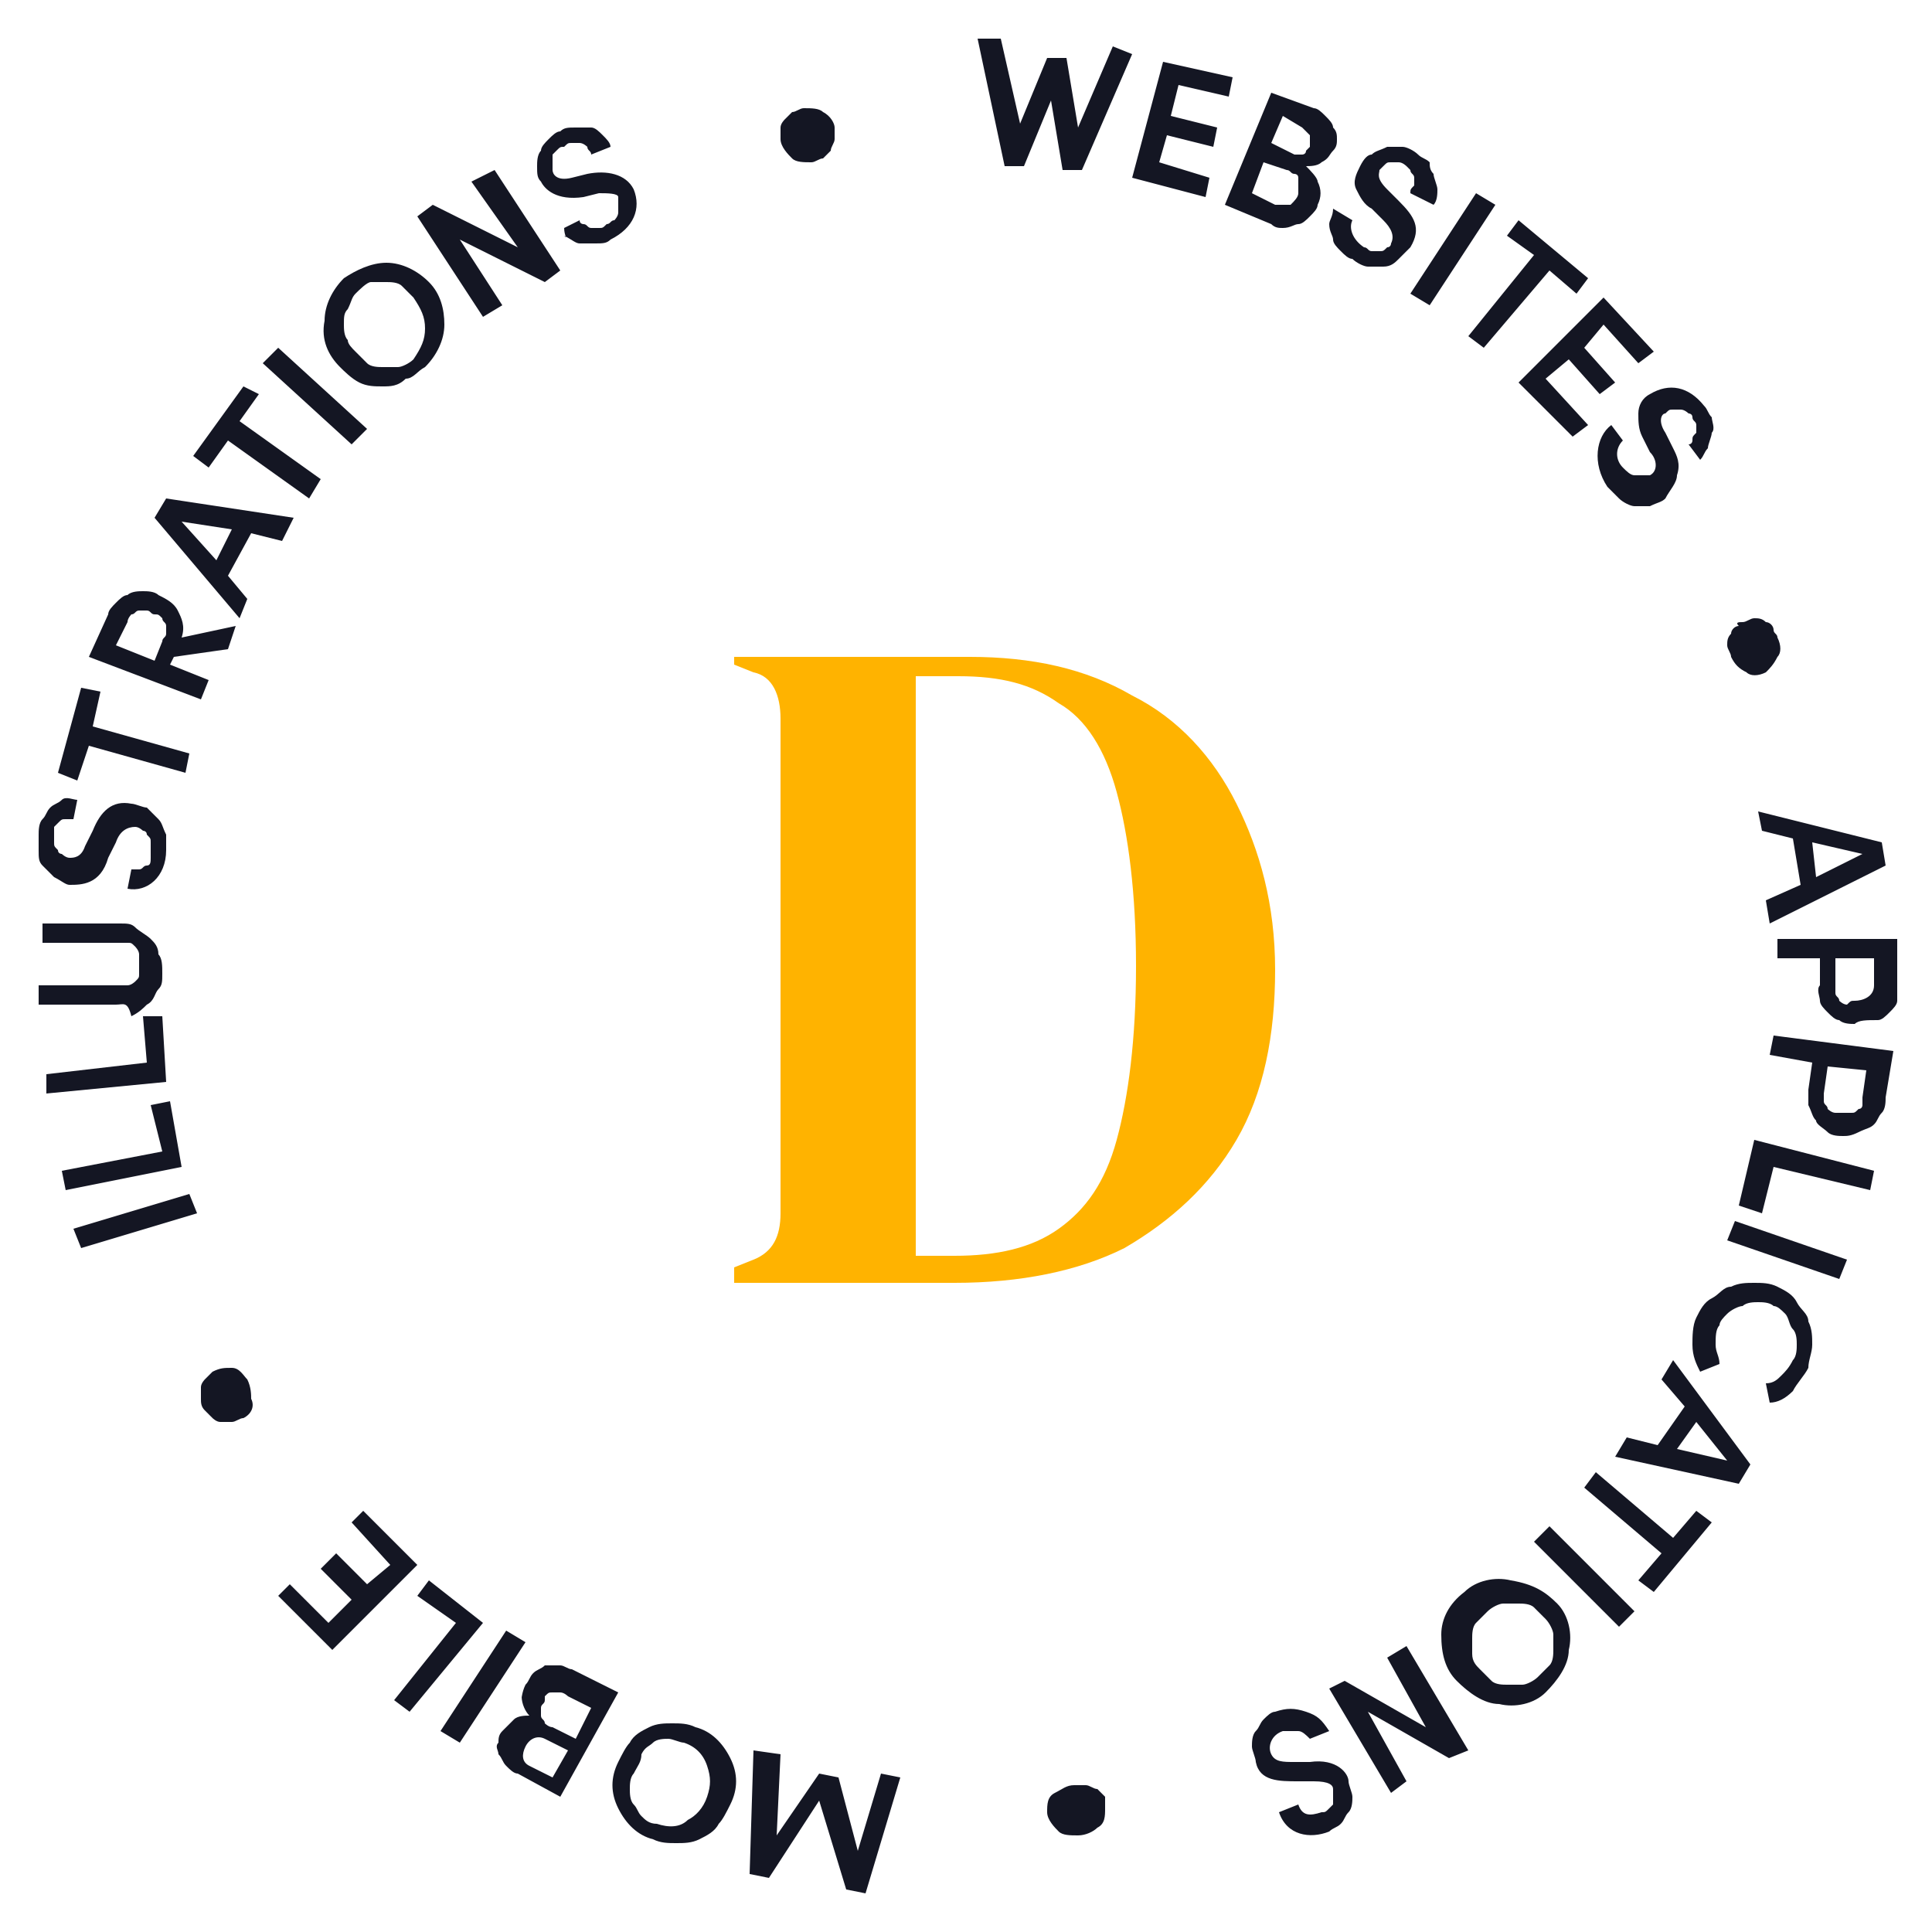
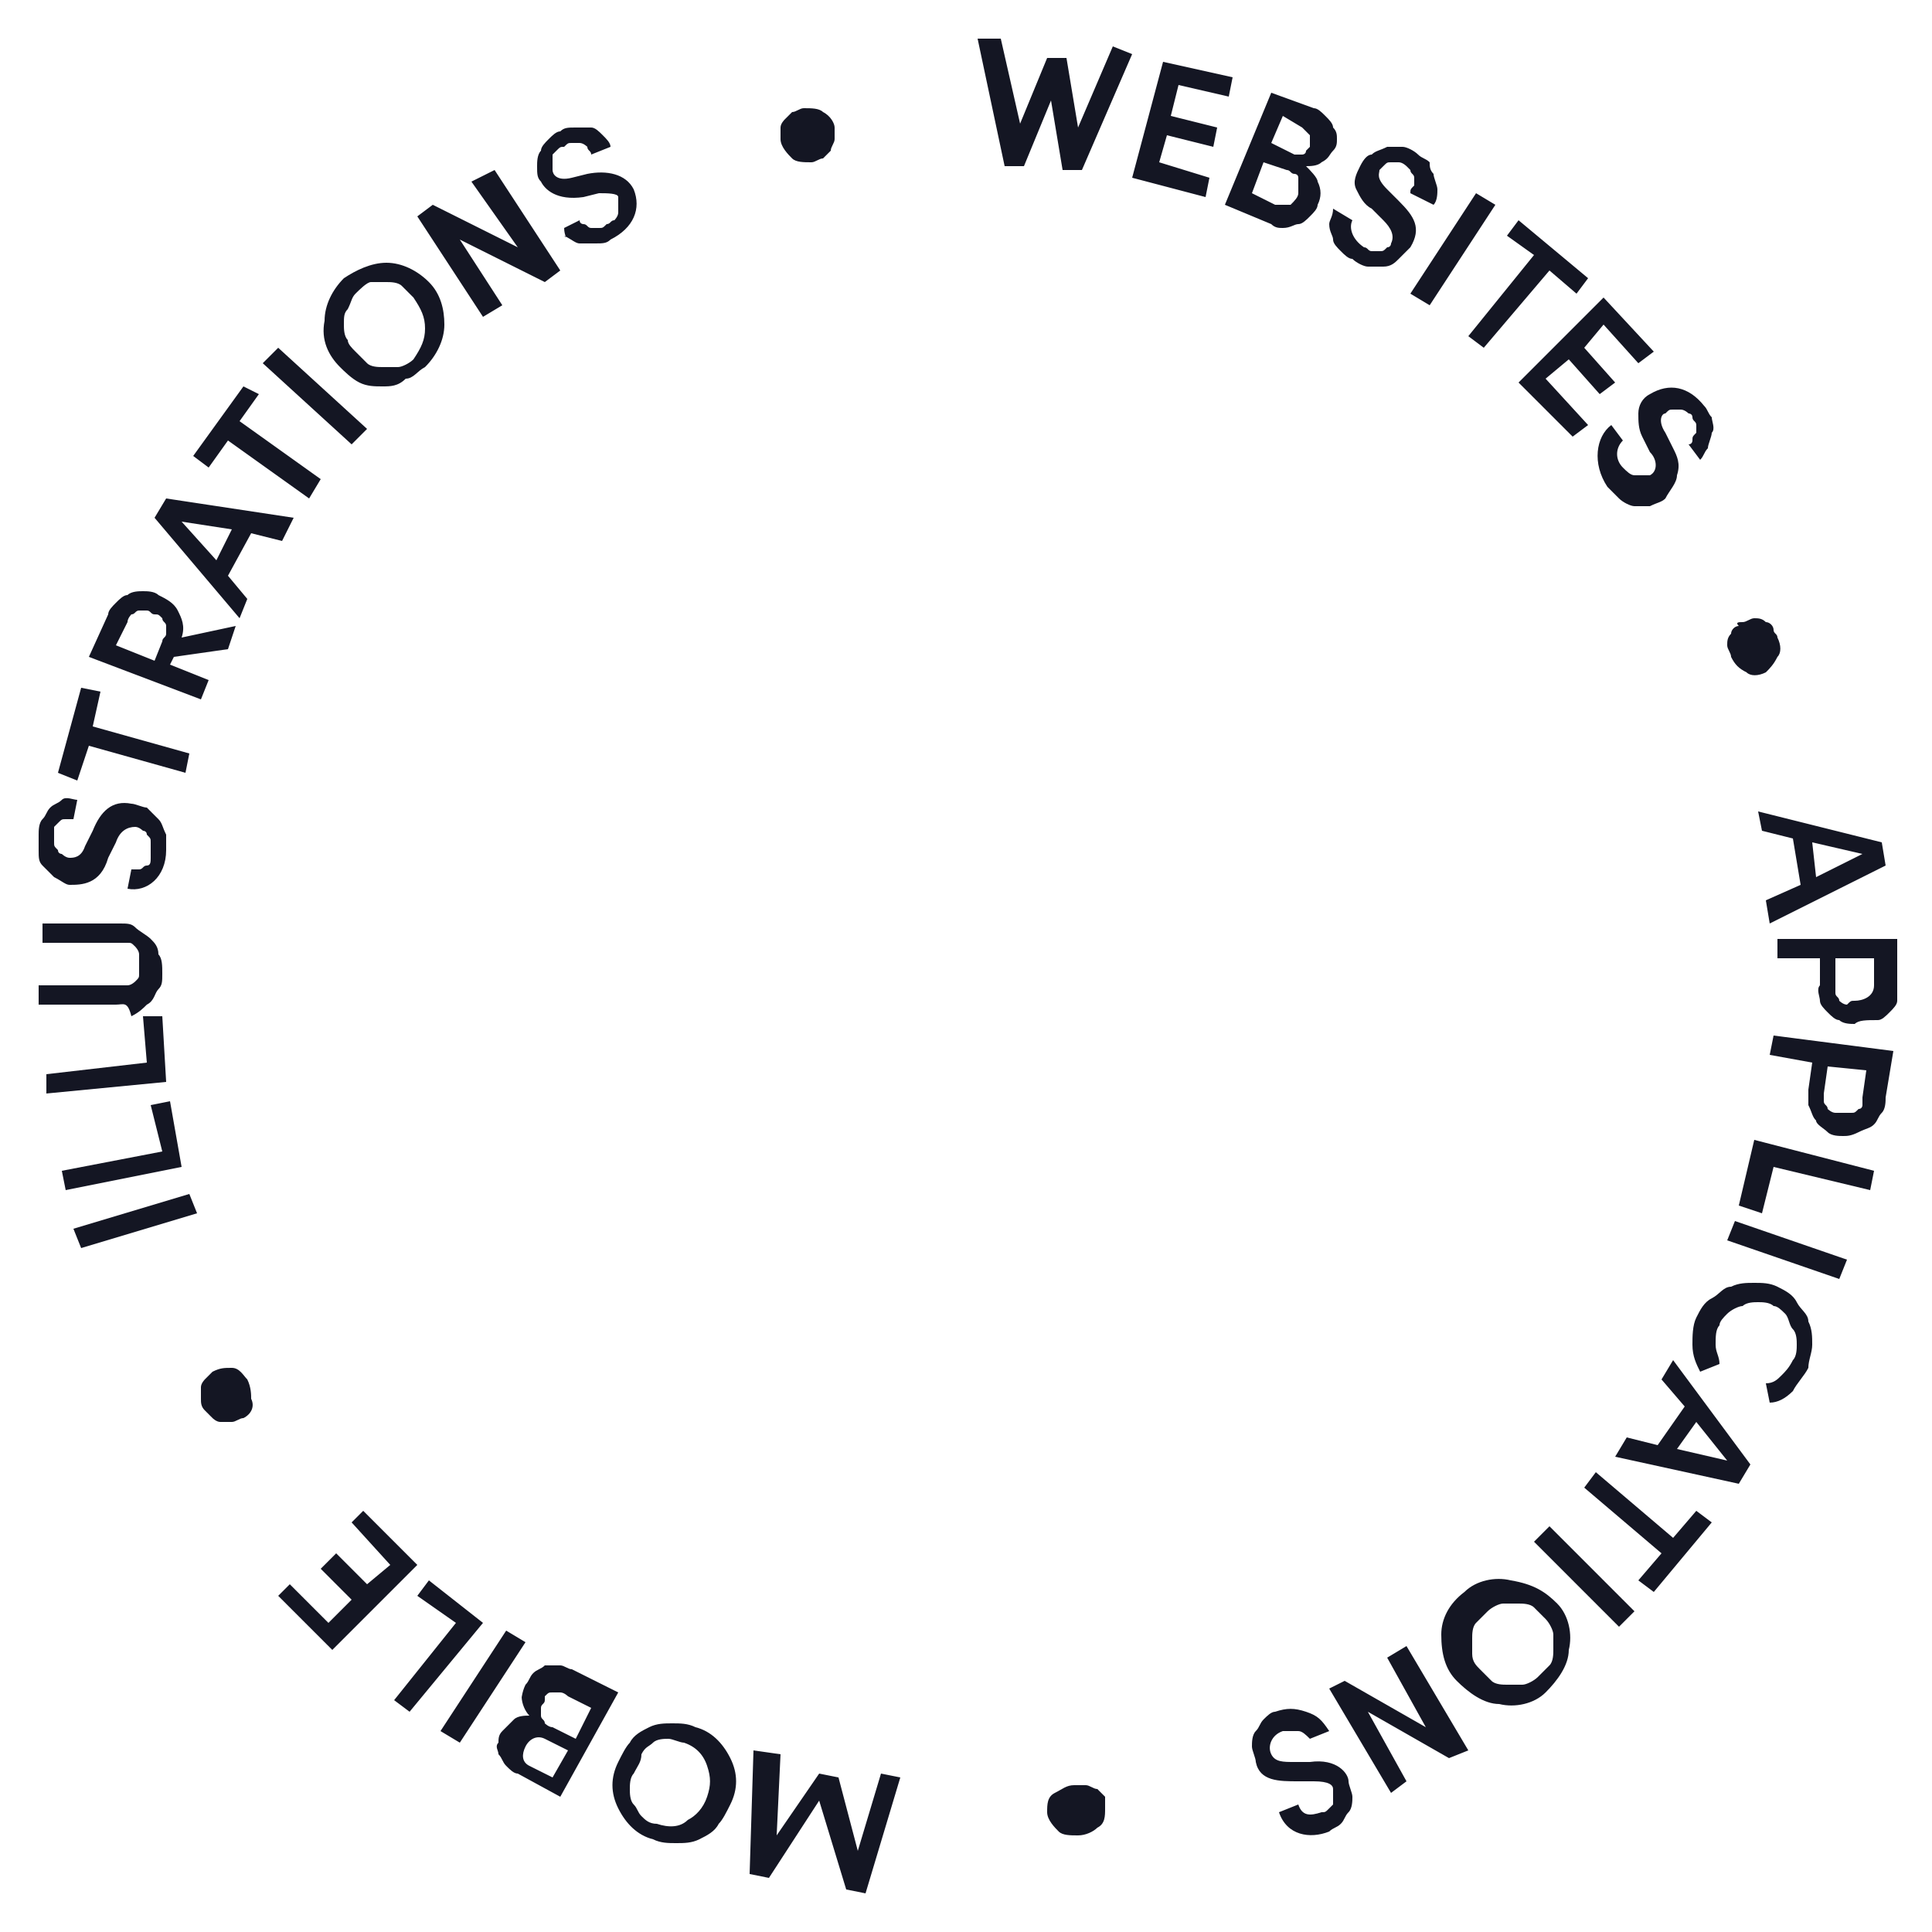
<svg xmlns="http://www.w3.org/2000/svg" version="1.1" id="Layer_1" x="0px" y="0px" viewBox="0 0 50 50" style="enable-background:new 0 0 50 50;" xml:space="preserve">
  <style type="text/css">
	.st0{fill:#141623;}
	.st1{fill:#FFB300;}
</style>
  <g>
    <g>
      <path class="st0" d="M29.3,1.4l-1.3,3l-0.5,0l-0.3-1.8l-0.7,1.7l-0.5,0L25.3,1l0.6,0l0.5,2.2l0.7-1.7l0.5,0l0.3,1.8l0.9-2.1    L29.3,1.4z M31.3,4.6l-0.1,0.5l-1.9-0.5l0.8-3L31.9,2l-0.1,0.5l-1.3-0.3L30.3,3l1.2,0.3l-0.1,0.5l-1.2-0.3L30,4.2L31.3,4.6    L31.3,4.6z M34.1,5.3c0,0.1-0.1,0.2-0.2,0.3c-0.1,0.1-0.2,0.2-0.3,0.2c-0.1,0-0.2,0.1-0.4,0.1c-0.1,0-0.2,0-0.3-0.1l-1.2-0.5    l1.2-2.9L34,2.8c0.1,0,0.2,0.1,0.3,0.2c0.1,0.1,0.2,0.2,0.2,0.3c0.1,0.1,0.1,0.2,0.1,0.3c0,0.1,0,0.2-0.1,0.3    c-0.1,0.1-0.1,0.2-0.3,0.3c-0.1,0.1-0.3,0.1-0.4,0.1c0.1,0.1,0.3,0.3,0.3,0.4C34.2,4.9,34.2,5.1,34.1,5.3L34.1,5.3z M33.6,5    c0-0.1,0-0.1,0-0.2c0-0.1,0-0.1,0-0.2c0-0.1-0.1-0.1-0.1-0.1c-0.1,0-0.1-0.1-0.2-0.1l-0.6-0.2L32.4,5L33,5.3c0.1,0,0.2,0,0.4,0    C33.5,5.2,33.6,5.1,33.6,5z M33.2,3l-0.3,0.7L33.5,4c0,0,0.1,0,0.1,0c0,0,0.1,0,0.1,0c0,0,0.1,0,0.1-0.1c0,0,0.1-0.1,0.1-0.1    c0,0,0-0.1,0-0.1c0-0.1,0-0.1,0-0.2c0,0-0.1-0.1-0.1-0.1c0,0-0.1-0.1-0.1-0.1L33.2,3z M34.5,5.4L35,5.7c-0.1,0.2,0,0.5,0.3,0.7    c0.1,0,0.1,0.1,0.2,0.1c0.1,0,0.1,0,0.2,0c0.1,0,0.1,0,0.2-0.1c0.1,0,0.1-0.1,0.1-0.1c0.1-0.2,0-0.4-0.2-0.6l-0.3-0.3    c-0.2-0.1-0.3-0.3-0.4-0.5c-0.1-0.2,0-0.4,0.1-0.6C35.3,4.1,35.4,4,35.5,4c0.1-0.1,0.2-0.1,0.4-0.2c0.1,0,0.3,0,0.4,0    c0.1,0,0.3,0.1,0.4,0.2c0.1,0.1,0.2,0.1,0.3,0.2C37,4.3,37,4.4,37.1,4.5c0,0.1,0.1,0.3,0.1,0.4c0,0.1,0,0.3-0.1,0.4L36.5,5    c0-0.1,0-0.1,0.1-0.2c0-0.1,0-0.1,0-0.2c0-0.1-0.1-0.1-0.1-0.2c0,0-0.1-0.1-0.1-0.1c0,0-0.1-0.1-0.2-0.1c-0.1,0-0.1,0-0.2,0    c-0.1,0-0.1,0-0.2,0.1c0,0-0.1,0.1-0.1,0.1c0,0.1-0.1,0.2,0.2,0.5l0.3,0.3c0.4,0.4,0.6,0.7,0.3,1.2c-0.1,0.1-0.2,0.2-0.3,0.3    S36,6.9,35.8,6.9c-0.1,0-0.3,0-0.4,0c-0.1,0-0.3-0.1-0.4-0.2c-0.1,0-0.2-0.1-0.3-0.2c-0.1-0.1-0.2-0.2-0.2-0.3S34.4,6,34.4,5.8    C34.4,5.7,34.5,5.6,34.5,5.4L34.5,5.4z M38.2,5l0.5,0.3l-1.7,2.6l-0.5-0.3L38.2,5z M40.8,7.6L40.1,7l-1.7,2L38,8.7l1.7-2.1L39,6.1    l0.3-0.4l1.8,1.5L40.8,7.6z M41.1,11l-0.4,0.3l-1.4-1.4l2.2-2.2l1.3,1.4l-0.4,0.3l-0.9-1L41,9l0.8,0.9l-0.4,0.3l-0.8-0.9l-0.6,0.5    L41.1,11z M41.7,11l0.3,0.4c-0.2,0.2-0.2,0.5,0,0.7c0.1,0.1,0.2,0.2,0.3,0.2c0.1,0,0.3,0,0.4,0c0.2-0.1,0.2-0.4,0-0.6l-0.2-0.4    c-0.1-0.2-0.1-0.4-0.1-0.6c0-0.2,0.1-0.4,0.3-0.5c0.5-0.3,1-0.2,1.4,0.3c0.1,0.1,0.1,0.2,0.2,0.3c0,0.1,0.1,0.3,0,0.4    c0,0.1-0.1,0.3-0.1,0.4c-0.1,0.1-0.1,0.2-0.2,0.3l-0.3-0.4c0.1,0,0.1-0.1,0.1-0.1c0-0.1,0-0.1,0.1-0.2c0-0.1,0-0.1,0-0.2    c0-0.1-0.1-0.1-0.1-0.2c0-0.1-0.1-0.1-0.1-0.1c0,0-0.1-0.1-0.2-0.1c-0.1,0-0.1,0-0.2,0c-0.1,0-0.1,0-0.2,0.1c-0.1,0-0.2,0.2,0,0.5    l0.2,0.4c0.1,0.2,0.2,0.4,0.1,0.7c0,0.2-0.2,0.4-0.3,0.6c-0.1,0.1-0.2,0.1-0.4,0.2c-0.1,0-0.3,0-0.4,0c-0.1,0-0.3-0.1-0.4-0.2    c-0.1-0.1-0.2-0.2-0.3-0.3C41.2,12,41.3,11.3,41.7,11L41.7,11z M45.1,16.1c0.1,0,0.2-0.1,0.3-0.1c0.1,0,0.2,0,0.3,0.1    c0.1,0,0.2,0.1,0.2,0.2s0.1,0.1,0.1,0.2c0.1,0.2,0.1,0.4,0,0.5c-0.1,0.2-0.2,0.3-0.3,0.4c-0.2,0.1-0.4,0.1-0.5,0    c-0.2-0.1-0.3-0.2-0.4-0.4c0-0.1-0.1-0.2-0.1-0.3c0-0.1,0-0.2,0.1-0.3c0-0.1,0.1-0.2,0.2-0.2C44.9,16.1,45,16.1,45.1,16.1    L45.1,16.1z M46.6,22.9l-0.2-1.2l-0.8-0.2L45.5,21l3.2,0.8l0.1,0.6l-3,1.5l-0.1-0.6L46.6,22.9z M47,22.7l1.2-0.6l-1.3-0.3L47,22.7    L47,22.7z M48,26.5c-0.1,0-0.3,0-0.4-0.1c-0.1,0-0.2-0.1-0.3-0.2c-0.1-0.1-0.2-0.2-0.2-0.3c0-0.1-0.1-0.3,0-0.4v-0.7h-1.1v-0.5    l3.1,0l0,1.2c0,0.1,0,0.3,0,0.4c0,0.1-0.1,0.2-0.2,0.3c-0.1,0.1-0.2,0.2-0.3,0.2C48.3,26.4,48.1,26.4,48,26.5L48,26.5z M48,25.9    c0.2,0,0.5-0.1,0.5-0.4v-0.7h-1v0.7c0,0.1,0,0.1,0,0.2c0,0.1,0.1,0.1,0.1,0.2c0,0,0.1,0.1,0.2,0.1C47.9,25.9,47.9,25.9,48,25.9    L48,25.9z M47.7,29.4c-0.1,0-0.3,0-0.4-0.1C47.2,29.2,47,29.1,47,29c-0.1-0.1-0.1-0.2-0.2-0.4c0-0.1,0-0.3,0-0.4l0.1-0.7l-1.1-0.2    l0.1-0.5l3.1,0.4l-0.2,1.2c0,0.1,0,0.3-0.1,0.4c-0.1,0.1-0.1,0.2-0.2,0.3c-0.1,0.1-0.2,0.1-0.4,0.2C47.9,29.4,47.8,29.4,47.7,29.4    L47.7,29.4z M47.7,28.8c0.1,0,0.1,0,0.2,0c0.1,0,0.1,0,0.2-0.1c0.1,0,0.1-0.1,0.1-0.1c0-0.1,0-0.1,0-0.2l0.1-0.7l-1-0.1l-0.1,0.7    c0,0.1,0,0.1,0,0.2c0,0.1,0.1,0.1,0.1,0.2c0,0,0.1,0.1,0.2,0.1C47.6,28.8,47.7,28.8,47.7,28.8L47.7,28.8z M48.5,30.3l-0.1,0.5    l-2.5-0.6l-0.3,1.2L45,31.2l0.4-1.7L48.5,30.3L48.5,30.3z M47.8,32.6l-0.2,0.5l-2.9-1l0.2-0.5L47.8,32.6z M46,33.3    c0.2,0.1,0.4,0.2,0.5,0.4c0.1,0.2,0.3,0.3,0.3,0.5c0.1,0.2,0.1,0.4,0.1,0.6c0,0.2-0.1,0.4-0.1,0.6c-0.1,0.2-0.3,0.4-0.4,0.6    c-0.2,0.2-0.4,0.3-0.6,0.3l-0.1-0.5c0.2,0,0.3-0.1,0.4-0.2c0.1-0.1,0.2-0.2,0.3-0.4c0.1-0.1,0.1-0.3,0.1-0.4c0-0.1,0-0.3-0.1-0.4    c-0.1-0.1-0.1-0.3-0.2-0.4c-0.1-0.1-0.2-0.2-0.3-0.2c-0.1-0.1-0.3-0.1-0.4-0.1s-0.3,0-0.4,0.1c-0.1,0-0.3,0.1-0.4,0.2    c-0.1,0.1-0.2,0.2-0.2,0.3c-0.1,0.1-0.1,0.3-0.1,0.5c0,0.2,0.1,0.3,0.1,0.5l-0.5,0.2c-0.1-0.2-0.2-0.4-0.2-0.7    c0-0.2,0-0.5,0.1-0.7c0.1-0.2,0.2-0.4,0.4-0.5c0.2-0.1,0.3-0.3,0.5-0.3c0.2-0.1,0.4-0.1,0.6-0.1C45.6,33.2,45.8,33.2,46,33.3z     M42.9,37.4l0.7-1L43,35.7l0.3-0.5l2,2.7L45,38.4l-3.2-0.7l0.3-0.5L42.9,37.4L42.9,37.4z M43.4,37.5l1.3,0.3l-0.8-1L43.4,37.5z     M42.4,40.9l0.6-0.7l-2-1.7l0.3-0.4l2,1.7l0.6-0.7l0.4,0.3l-1.5,1.8L42.4,40.9z M42.3,41.7l-0.4,0.4l-2.2-2.2l0.4-0.4L42.3,41.7z     M40.3,41.5c0.3,0.3,0.4,0.8,0.3,1.2c0,0.4-0.3,0.8-0.6,1.1c-0.3,0.3-0.8,0.4-1.2,0.3c-0.4,0-0.8-0.3-1.1-0.6    c-0.3-0.3-0.4-0.7-0.4-1.2c0-0.4,0.2-0.8,0.6-1.1c0.3-0.3,0.8-0.4,1.2-0.3C39.7,41,40,41.2,40.3,41.5L40.3,41.5z M38.3,43.2    c0.1,0.1,0.2,0.2,0.3,0.3c0.1,0.1,0.3,0.1,0.4,0.1c0.1,0,0.3,0,0.4,0c0.1,0,0.3-0.1,0.4-0.2c0.1-0.1,0.2-0.2,0.3-0.3    c0.1-0.1,0.1-0.3,0.1-0.4c0-0.1,0-0.3,0-0.4c0-0.1-0.1-0.3-0.2-0.4c-0.1-0.1-0.2-0.2-0.3-0.3c-0.1-0.1-0.3-0.1-0.4-0.1    c-0.1,0-0.3,0-0.4,0c-0.1,0-0.3,0.1-0.4,0.2c-0.1,0.1-0.2,0.2-0.3,0.3c-0.1,0.1-0.1,0.3-0.1,0.4c0,0.1,0,0.3,0,0.4    C38.1,43,38.2,43.1,38.3,43.2L38.3,43.2z M36,46.4l-1.6-2.7l0.4-0.2l2.1,1.2l-1-1.8l0.5-0.3l1.6,2.7l-0.5,0.2l-2.1-1.2l1,1.8    L36,46.4L36,46.4z M34.4,44.8L33.9,45c-0.1-0.1-0.2-0.2-0.3-0.2c-0.1,0-0.3,0-0.4,0c-0.3,0.1-0.4,0.4-0.3,0.6    c0.1,0.2,0.3,0.2,0.6,0.2l0.4,0c0.7-0.1,1,0.3,1,0.5c0,0.1,0.1,0.3,0.1,0.4c0,0.1,0,0.3-0.1,0.4c-0.1,0.1-0.1,0.2-0.2,0.3    c-0.1,0.1-0.2,0.1-0.3,0.2c-0.5,0.2-1.1,0.1-1.3-0.5l0.5-0.2c0.1,0.3,0.3,0.3,0.6,0.2c0.1,0,0.1,0,0.2-0.1c0,0,0.1-0.1,0.1-0.1    c0-0.1,0-0.1,0-0.2c0-0.1,0-0.1,0-0.2c0-0.1-0.1-0.2-0.5-0.2l-0.4,0c-0.5,0-1,0-1.1-0.5c0-0.1-0.1-0.3-0.1-0.4    c0-0.1,0-0.3,0.1-0.4c0.1-0.1,0.1-0.2,0.2-0.3c0.1-0.1,0.2-0.2,0.3-0.2c0.3-0.1,0.5-0.1,0.8,0S34.2,44.5,34.4,44.8z M28.6,46.8    c0,0.2,0,0.4-0.2,0.5c-0.1,0.1-0.3,0.2-0.5,0.2c-0.2,0-0.4,0-0.5-0.1c-0.1-0.1-0.3-0.3-0.3-0.5c0-0.2,0-0.4,0.2-0.5    s0.3-0.2,0.5-0.2c0.1,0,0.2,0,0.3,0c0.1,0,0.2,0.1,0.3,0.1c0.1,0.1,0.1,0.1,0.2,0.2C28.6,46.6,28.6,46.7,28.6,46.8z M20.2,45.4    l-0.1,2.1l1.1-1.6l0.5,0.1l0.5,1.9l0.6-2l0.5,0.1l-0.9,3l-0.5-0.1l-0.7-2.3l-1.3,2l-0.5-0.1l0.1-3.2L20.2,45.4z M18.9,46.7    c-0.1,0.2-0.2,0.4-0.3,0.5c-0.1,0.2-0.3,0.3-0.5,0.4c-0.2,0.1-0.4,0.1-0.6,0.1c-0.2,0-0.4,0-0.6-0.1c-0.4-0.1-0.7-0.4-0.9-0.8    c-0.2-0.4-0.2-0.8,0-1.2c0.1-0.2,0.2-0.4,0.3-0.5c0.1-0.2,0.3-0.3,0.5-0.4c0.2-0.1,0.4-0.1,0.6-0.1c0.2,0,0.4,0,0.6,0.1    c0.4,0.1,0.7,0.4,0.9,0.8C19.1,45.9,19.1,46.3,18.9,46.7L18.9,46.7z M16.4,45.9c-0.1,0.1-0.1,0.3-0.1,0.4c0,0.1,0,0.3,0.1,0.4    c0.1,0.1,0.1,0.2,0.2,0.3c0.1,0.1,0.2,0.2,0.4,0.2c0.3,0.1,0.6,0.1,0.8-0.1c0.2-0.1,0.4-0.3,0.5-0.6c0.1-0.3,0.1-0.5,0-0.8    c-0.1-0.3-0.3-0.5-0.6-0.6c-0.1,0-0.3-0.1-0.4-0.1c-0.1,0-0.3,0-0.4,0.1c-0.1,0.1-0.2,0.1-0.3,0.3C16.6,45.6,16.5,45.7,16.4,45.9    L16.4,45.9z M13.6,43.6c0.1-0.1,0.1-0.2,0.2-0.3c0.1-0.1,0.2-0.1,0.3-0.2c0.1,0,0.2,0,0.4,0c0.1,0,0.2,0.1,0.3,0.1l1.2,0.6    l-1.5,2.7l-1.1-0.6c-0.1,0-0.2-0.1-0.3-0.2c-0.1-0.1-0.1-0.2-0.2-0.3c0-0.1-0.1-0.2,0-0.3c0-0.1,0-0.2,0.1-0.3    c0.1-0.1,0.2-0.2,0.3-0.3c0.1-0.1,0.3-0.1,0.4-0.1c-0.1-0.1-0.2-0.3-0.2-0.5C13.5,44,13.5,43.8,13.6,43.6L13.6,43.6z M14.3,46    l0.4-0.7l-0.6-0.3c-0.2-0.1-0.4,0-0.5,0.2c-0.1,0.2-0.1,0.4,0.1,0.5L14.3,46z M14.1,44c0,0.1-0.1,0.1-0.1,0.2c0,0.1,0,0.1,0,0.2    c0,0.1,0.1,0.1,0.1,0.2c0,0,0.1,0.1,0.2,0.1l0.6,0.3l0.4-0.8l-0.6-0.3c0,0-0.1-0.1-0.2-0.1c-0.1,0-0.1,0-0.2,0    c-0.1,0-0.1,0-0.2,0.1C14.1,43.9,14.1,43.9,14.1,44L14.1,44z M11.9,45.1l-0.5-0.3l1.7-2.6l0.5,0.3L11.9,45.1z M10.6,44.3l-0.4-0.3    l1.6-2l-1-0.7l0.3-0.4l1.4,1.1L10.6,44.3z M9.1,39.4l0.3-0.3l1.4,1.4l-2.2,2.2l-1.4-1.4l0.3-0.3l1,1l0.6-0.6l-0.8-0.8l0.4-0.4    l0.8,0.8l0.6-0.5L9.1,39.4z M6.3,36.7c-0.1,0-0.2,0.1-0.3,0.1c-0.1,0-0.2,0-0.3,0c-0.1,0-0.2-0.1-0.2-0.1    c-0.1-0.1-0.1-0.1-0.2-0.2c-0.1-0.1-0.1-0.2-0.1-0.3c0-0.1,0-0.2,0-0.3c0-0.1,0.1-0.2,0.1-0.2c0.1-0.1,0.1-0.1,0.2-0.2    c0.2-0.1,0.3-0.1,0.5-0.1c0.2,0,0.3,0.2,0.4,0.3c0.1,0.2,0.1,0.4,0.1,0.5C6.6,36.4,6.5,36.6,6.3,36.7z M2.1,32.3l-0.2-0.5l3-0.9    l0.2,0.5L2.1,32.3z M1.7,30.8l-0.1-0.5l2.6-0.5l-0.3-1.2l0.5-0.1l0.3,1.7L1.7,30.8z M1.2,28.3l0-0.5l2.6-0.3l-0.1-1.2l0.5,0    L4.3,28L1.2,28.3L1.2,28.3z M3,26l-2,0v-0.5l2,0c0.1,0,0.2,0,0.3,0c0.1,0,0.2-0.1,0.2-0.1c0.1-0.1,0.1-0.1,0.1-0.2    c0-0.1,0-0.2,0-0.3c0-0.1,0-0.2,0-0.2c0-0.1-0.1-0.2-0.1-0.2c-0.1-0.1-0.1-0.1-0.2-0.1c-0.1,0-0.2,0-0.2,0l-2,0v-0.5h2    c0.2,0,0.3,0,0.4,0.1c0.1,0.1,0.3,0.2,0.4,0.3c0.1,0.1,0.2,0.2,0.2,0.4c0.1,0.1,0.1,0.3,0.1,0.5c0,0.2,0,0.3-0.1,0.4    c-0.1,0.1-0.1,0.3-0.3,0.4c-0.1,0.1-0.2,0.2-0.4,0.3C3.3,25.9,3.2,26,3,26L3,26z M3.3,23l0.1-0.5c0.1,0,0.1,0,0.2,0    c0.1,0,0.1-0.1,0.2-0.1c0.1,0,0.1-0.1,0.1-0.2c0-0.1,0-0.1,0-0.2c0-0.1,0-0.1,0-0.2c0-0.1,0-0.1-0.1-0.2c0-0.1-0.1-0.1-0.1-0.1    c0,0-0.1-0.1-0.2-0.1c-0.2,0-0.4,0.1-0.5,0.4l-0.2,0.4c-0.2,0.7-0.7,0.7-1,0.7c-0.1,0-0.2-0.1-0.4-0.2c-0.1-0.1-0.2-0.2-0.3-0.3    c-0.1-0.1-0.1-0.2-0.1-0.4c0-0.1,0-0.3,0-0.4c0-0.1,0-0.3,0.1-0.4c0.1-0.1,0.1-0.2,0.2-0.3c0.1-0.1,0.2-0.1,0.3-0.2s0.3,0,0.4,0    l-0.1,0.5c-0.1,0-0.1,0-0.2,0c-0.1,0-0.1,0-0.2,0.1c0,0-0.1,0.1-0.1,0.1c0,0.1,0,0.1,0,0.2c0,0.1,0,0.1,0,0.2c0,0.1,0,0.1,0.1,0.2    c0,0.1,0.1,0.1,0.1,0.1c0,0,0.1,0.1,0.2,0.1c0.1,0,0.3,0,0.4-0.3l0.2-0.4c0.2-0.5,0.5-0.8,1-0.7c0.1,0,0.3,0.1,0.4,0.1    c0.1,0.1,0.2,0.2,0.3,0.3c0.1,0.1,0.1,0.2,0.2,0.4c0,0.1,0,0.3,0,0.4C4.3,22.7,3.8,23.1,3.3,23L3.3,23z M2.6,17.9l-0.2,0.9    l2.5,0.7L4.8,20l-2.5-0.7L2,20.2L1.5,20l0.6-2.2L2.6,17.9z M4.5,17l-0.1,0.2l1,0.4l-0.2,0.5L2.3,17l0.5-1.1c0-0.1,0.1-0.2,0.2-0.3    c0.1-0.1,0.2-0.2,0.3-0.2c0.1-0.1,0.3-0.1,0.4-0.1c0.1,0,0.3,0,0.4,0.1c0.2,0.1,0.4,0.2,0.5,0.4c0.1,0.2,0.2,0.4,0.1,0.7l1.4-0.3    l-0.2,0.6L4.5,17z M4,17.1l0.2-0.5c0-0.1,0.1-0.1,0.1-0.2c0-0.1,0-0.1,0-0.2c0-0.1-0.1-0.1-0.1-0.2c-0.1-0.1-0.1-0.1-0.2-0.1    c-0.1,0-0.1-0.1-0.2-0.1c-0.1,0-0.1,0-0.2,0c-0.1,0-0.1,0.1-0.2,0.1c0,0-0.1,0.1-0.1,0.2L3,16.7L4,17.1z M6.5,13.8l-0.6,1.1    l0.5,0.6L6.2,16L4,13.4l0.3-0.5l3.3,0.5L7.3,14L6.5,13.8L6.5,13.8z M6,13.7l-1.3-0.2l0.9,1L6,13.7z M6.7,10.2l-0.5,0.7l2.1,1.5    L8,12.9l-2.1-1.5l-0.5,0.7l-0.4-0.3L6.3,10L6.7,10.2z M6.8,9.4L7.2,9l2.3,2.1l-0.4,0.4L6.8,9.4z M8.8,9.5C8.5,9.2,8.3,8.8,8.4,8.3    c0-0.4,0.2-0.8,0.5-1.1C9.2,7,9.6,6.8,10,6.8c0.4,0,0.8,0.2,1.1,0.5c0.3,0.3,0.4,0.7,0.4,1.1c0,0.4-0.2,0.8-0.5,1.1    c-0.2,0.1-0.3,0.3-0.5,0.3C10.3,10,10.1,10,9.9,10C9.7,10,9.5,10,9.3,9.9C9.1,9.8,8.9,9.6,8.8,9.5z M10.7,7.7    c-0.1-0.1-0.2-0.2-0.3-0.3c-0.1-0.1-0.3-0.1-0.4-0.1s-0.3,0-0.4,0S9.3,7.5,9.2,7.6C9.1,7.7,9.1,7.8,9,8C8.9,8.1,8.9,8.2,8.9,8.4    c0,0.1,0,0.3,0.1,0.4C9,8.9,9.1,9,9.2,9.1c0.1,0.1,0.2,0.2,0.3,0.3s0.3,0.1,0.4,0.1c0.1,0,0.3,0,0.4,0c0.1,0,0.3-0.1,0.4-0.2    C10.9,9,11,8.8,11,8.5C11,8.2,10.9,8,10.7,7.7L10.7,7.7z M12.8,4.4L14.5,7l-0.4,0.3l-2.2-1.1L13,7.9l-0.5,0.3l-1.7-2.6l0.4-0.3    l2.2,1.1l-1.2-1.7L12.8,4.4z M14.6,5.9L15,5.7c0,0.1,0.1,0.1,0.1,0.1c0.1,0,0.1,0.1,0.2,0.1c0.1,0,0.1,0,0.2,0    c0.1,0,0.1,0,0.2-0.1c0.1,0,0.1-0.1,0.2-0.1c0,0,0.1-0.1,0.1-0.2c0-0.1,0-0.1,0-0.2c0-0.1,0-0.1,0-0.2C16,5,15.7,5,15.5,5    l-0.4,0.1c-0.7,0.1-1-0.2-1.1-0.4c-0.1-0.1-0.1-0.2-0.1-0.4c0-0.1,0-0.3,0.1-0.4c0-0.1,0.1-0.2,0.2-0.3c0.1-0.1,0.2-0.2,0.3-0.2    c0.1-0.1,0.2-0.1,0.4-0.1c0.1,0,0.3,0,0.4,0c0.1,0,0.2,0.1,0.3,0.2c0.1,0.1,0.2,0.2,0.2,0.3l-0.5,0.2c0-0.1-0.1-0.1-0.1-0.2    c0,0-0.1-0.1-0.2-0.1c-0.1,0-0.1,0-0.2,0c-0.1,0-0.1,0-0.2,0.1c-0.1,0-0.1,0-0.2,0.1c0,0-0.1,0.1-0.1,0.1c0,0.1,0,0.1,0,0.2    c0,0.1,0,0.1,0,0.2c0,0.1,0.1,0.3,0.5,0.2l0.4-0.1c0.5-0.1,1,0,1.2,0.4c0.2,0.5,0,1-0.6,1.3c-0.1,0.1-0.2,0.1-0.4,0.1    c-0.1,0-0.3,0-0.4,0c-0.1,0-0.2-0.1-0.4-0.2C14.7,6.2,14.6,6.1,14.6,5.9L14.6,5.9z M20.2,3.6c0-0.1,0-0.2,0-0.3    c0-0.1,0.1-0.2,0.1-0.2C20.4,3,20.4,3,20.5,2.9c0.1,0,0.2-0.1,0.3-0.1c0.2,0,0.4,0,0.5,0.1c0.2,0.1,0.3,0.3,0.3,0.4    c0,0.1,0,0.2,0,0.3c0,0.1-0.1,0.2-0.1,0.3C21.4,4,21.4,4,21.3,4.1c-0.1,0-0.2,0.1-0.3,0.1c-0.2,0-0.4,0-0.5-0.1    C20.4,4,20.2,3.8,20.2,3.6z" />
    </g>
    <g>
-       <path class="st1" d="M19,33v-0.2l0.5-0.2c0.5-0.2,0.7-0.6,0.7-1.2V18.6c0-0.6-0.2-1.1-0.7-1.2L19,17.2V17h6.1c1.6,0,3,0.3,4.2,1    c1.2,0.6,2.1,1.6,2.7,2.8c0.6,1.2,1,2.6,1,4.3c0,1.7-0.3,3.2-1,4.4c-0.7,1.2-1.7,2.1-2.9,2.8c-1.2,0.6-2.7,0.9-4.4,0.9H19z     M23.7,32.5h1c1.1,0,2-0.2,2.7-0.7c0.7-0.5,1.2-1.2,1.5-2.3c0.3-1.1,0.5-2.6,0.5-4.5c0-1.9-0.2-3.4-0.5-4.5    c-0.3-1.1-0.8-1.9-1.5-2.3c-0.7-0.5-1.5-0.7-2.6-0.7h-1.1V32.5z" />
-     </g>
+       </g>
  </g>
</svg>